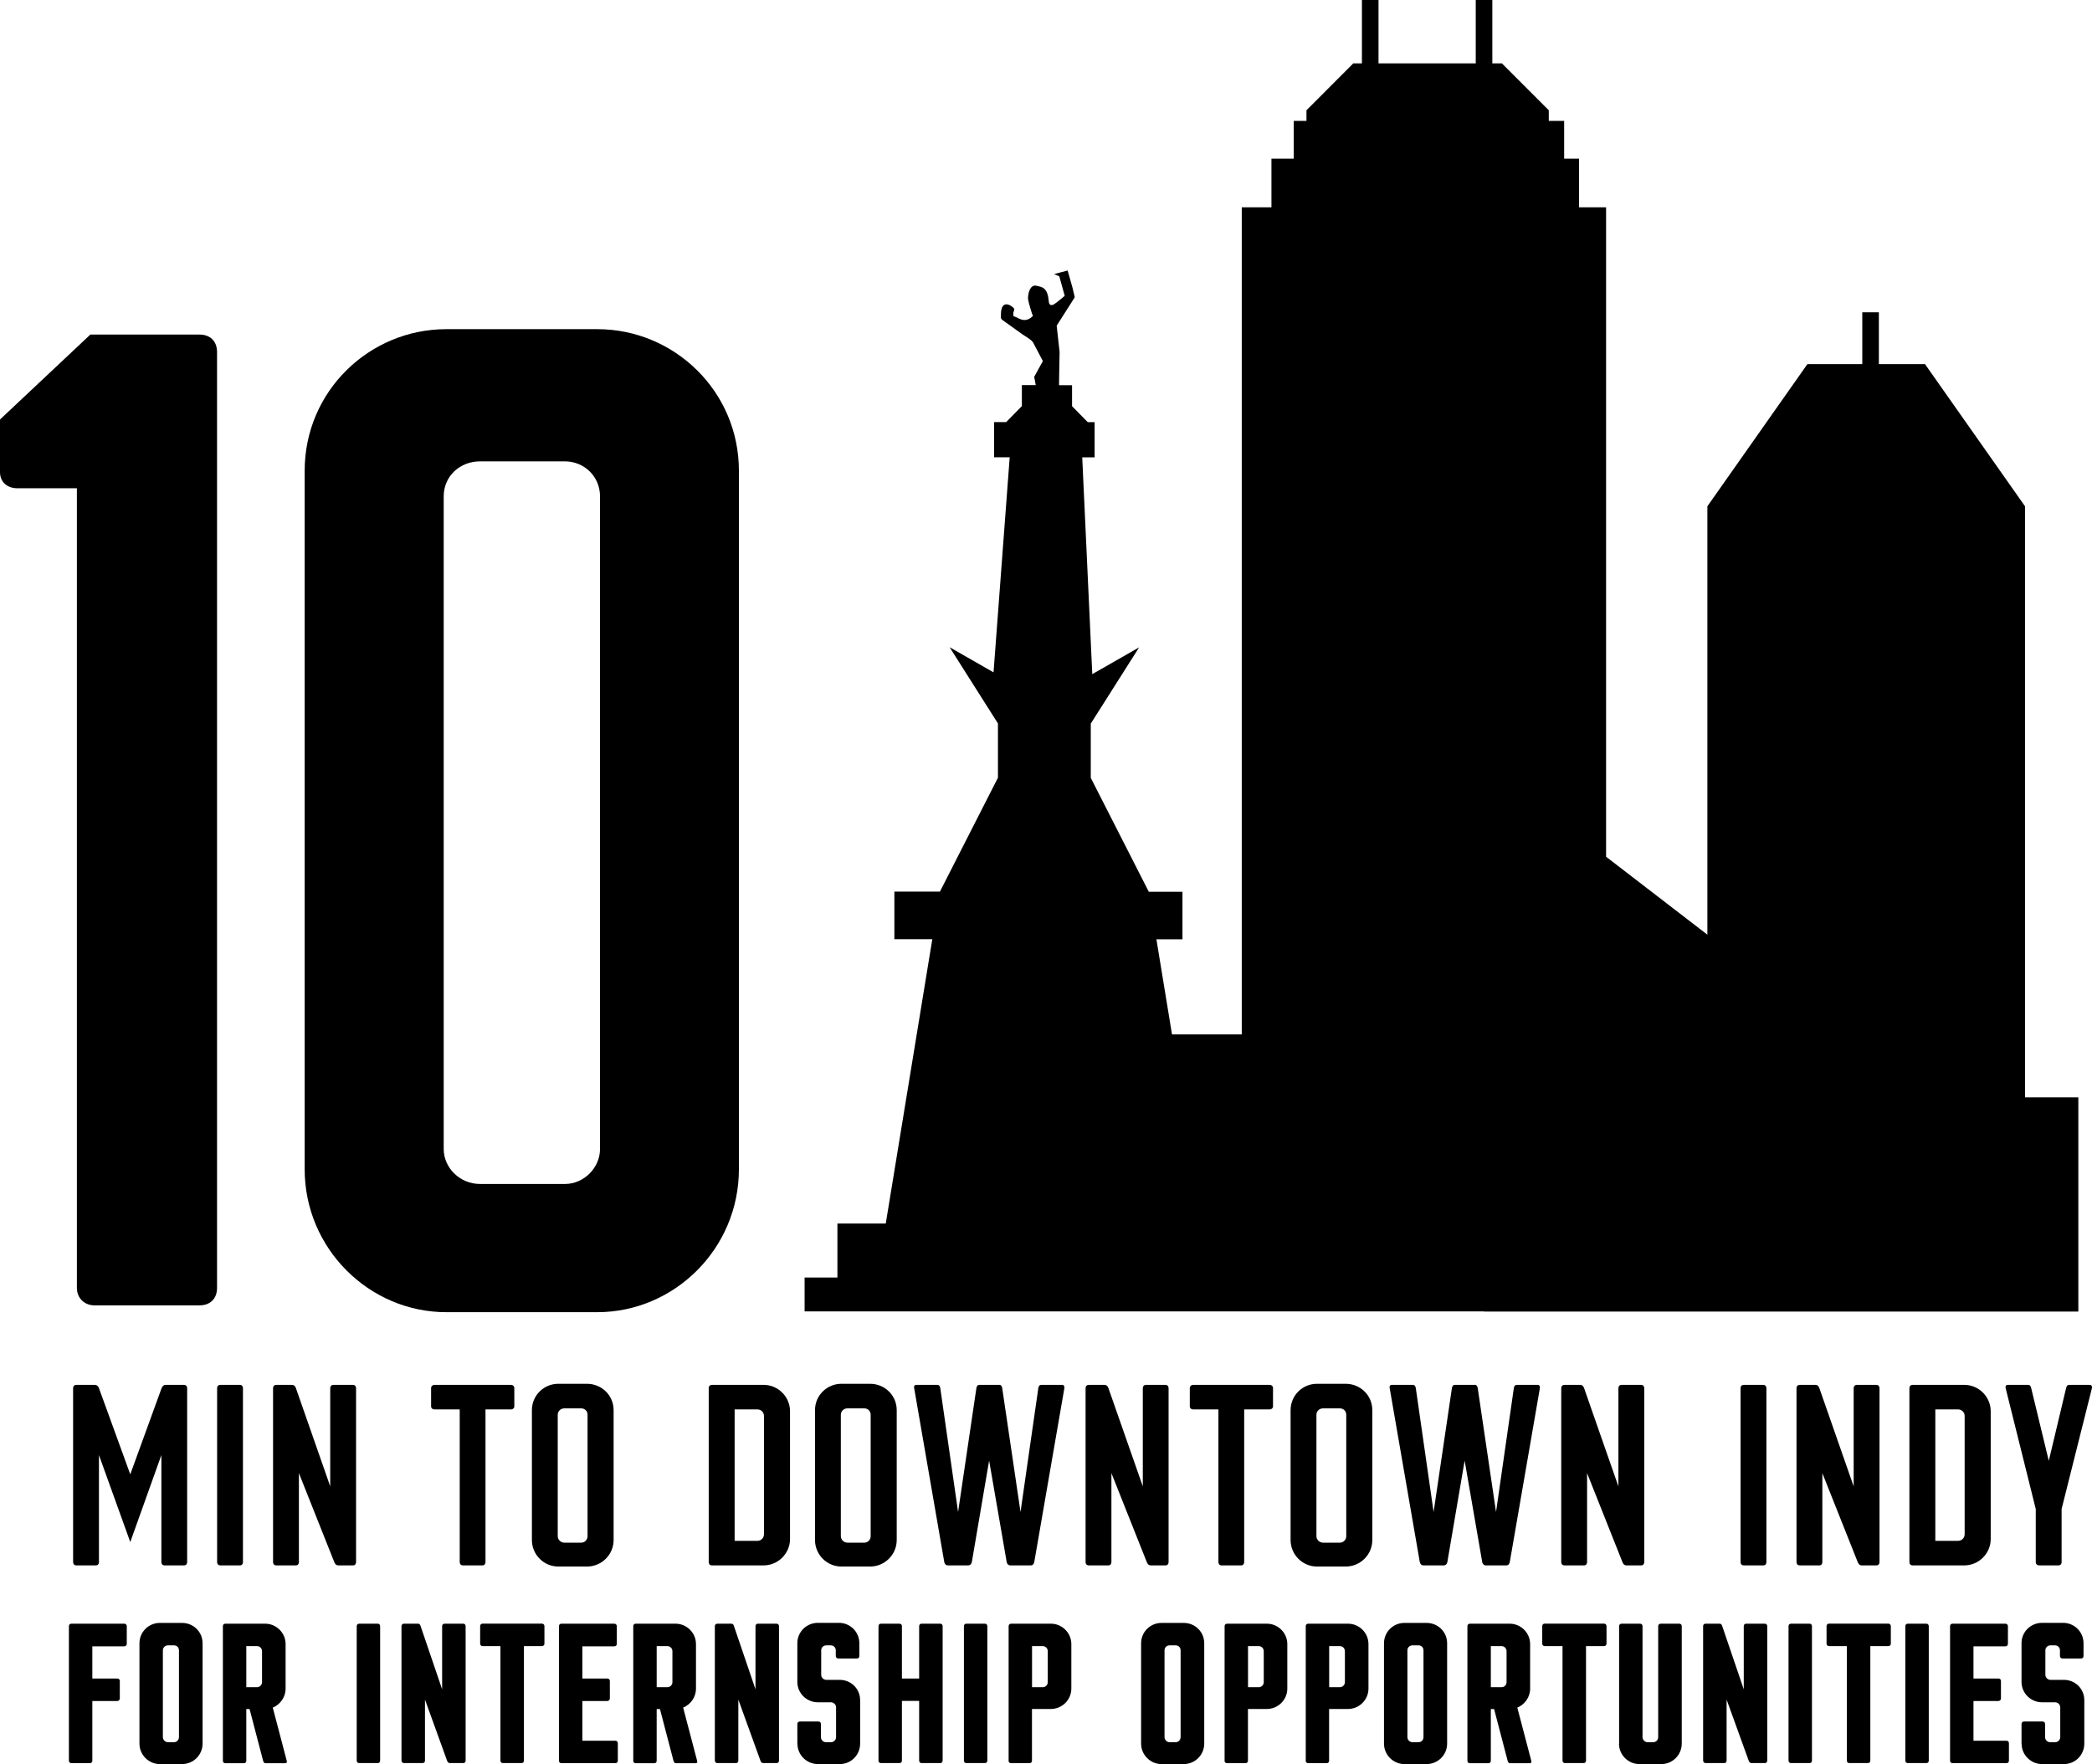
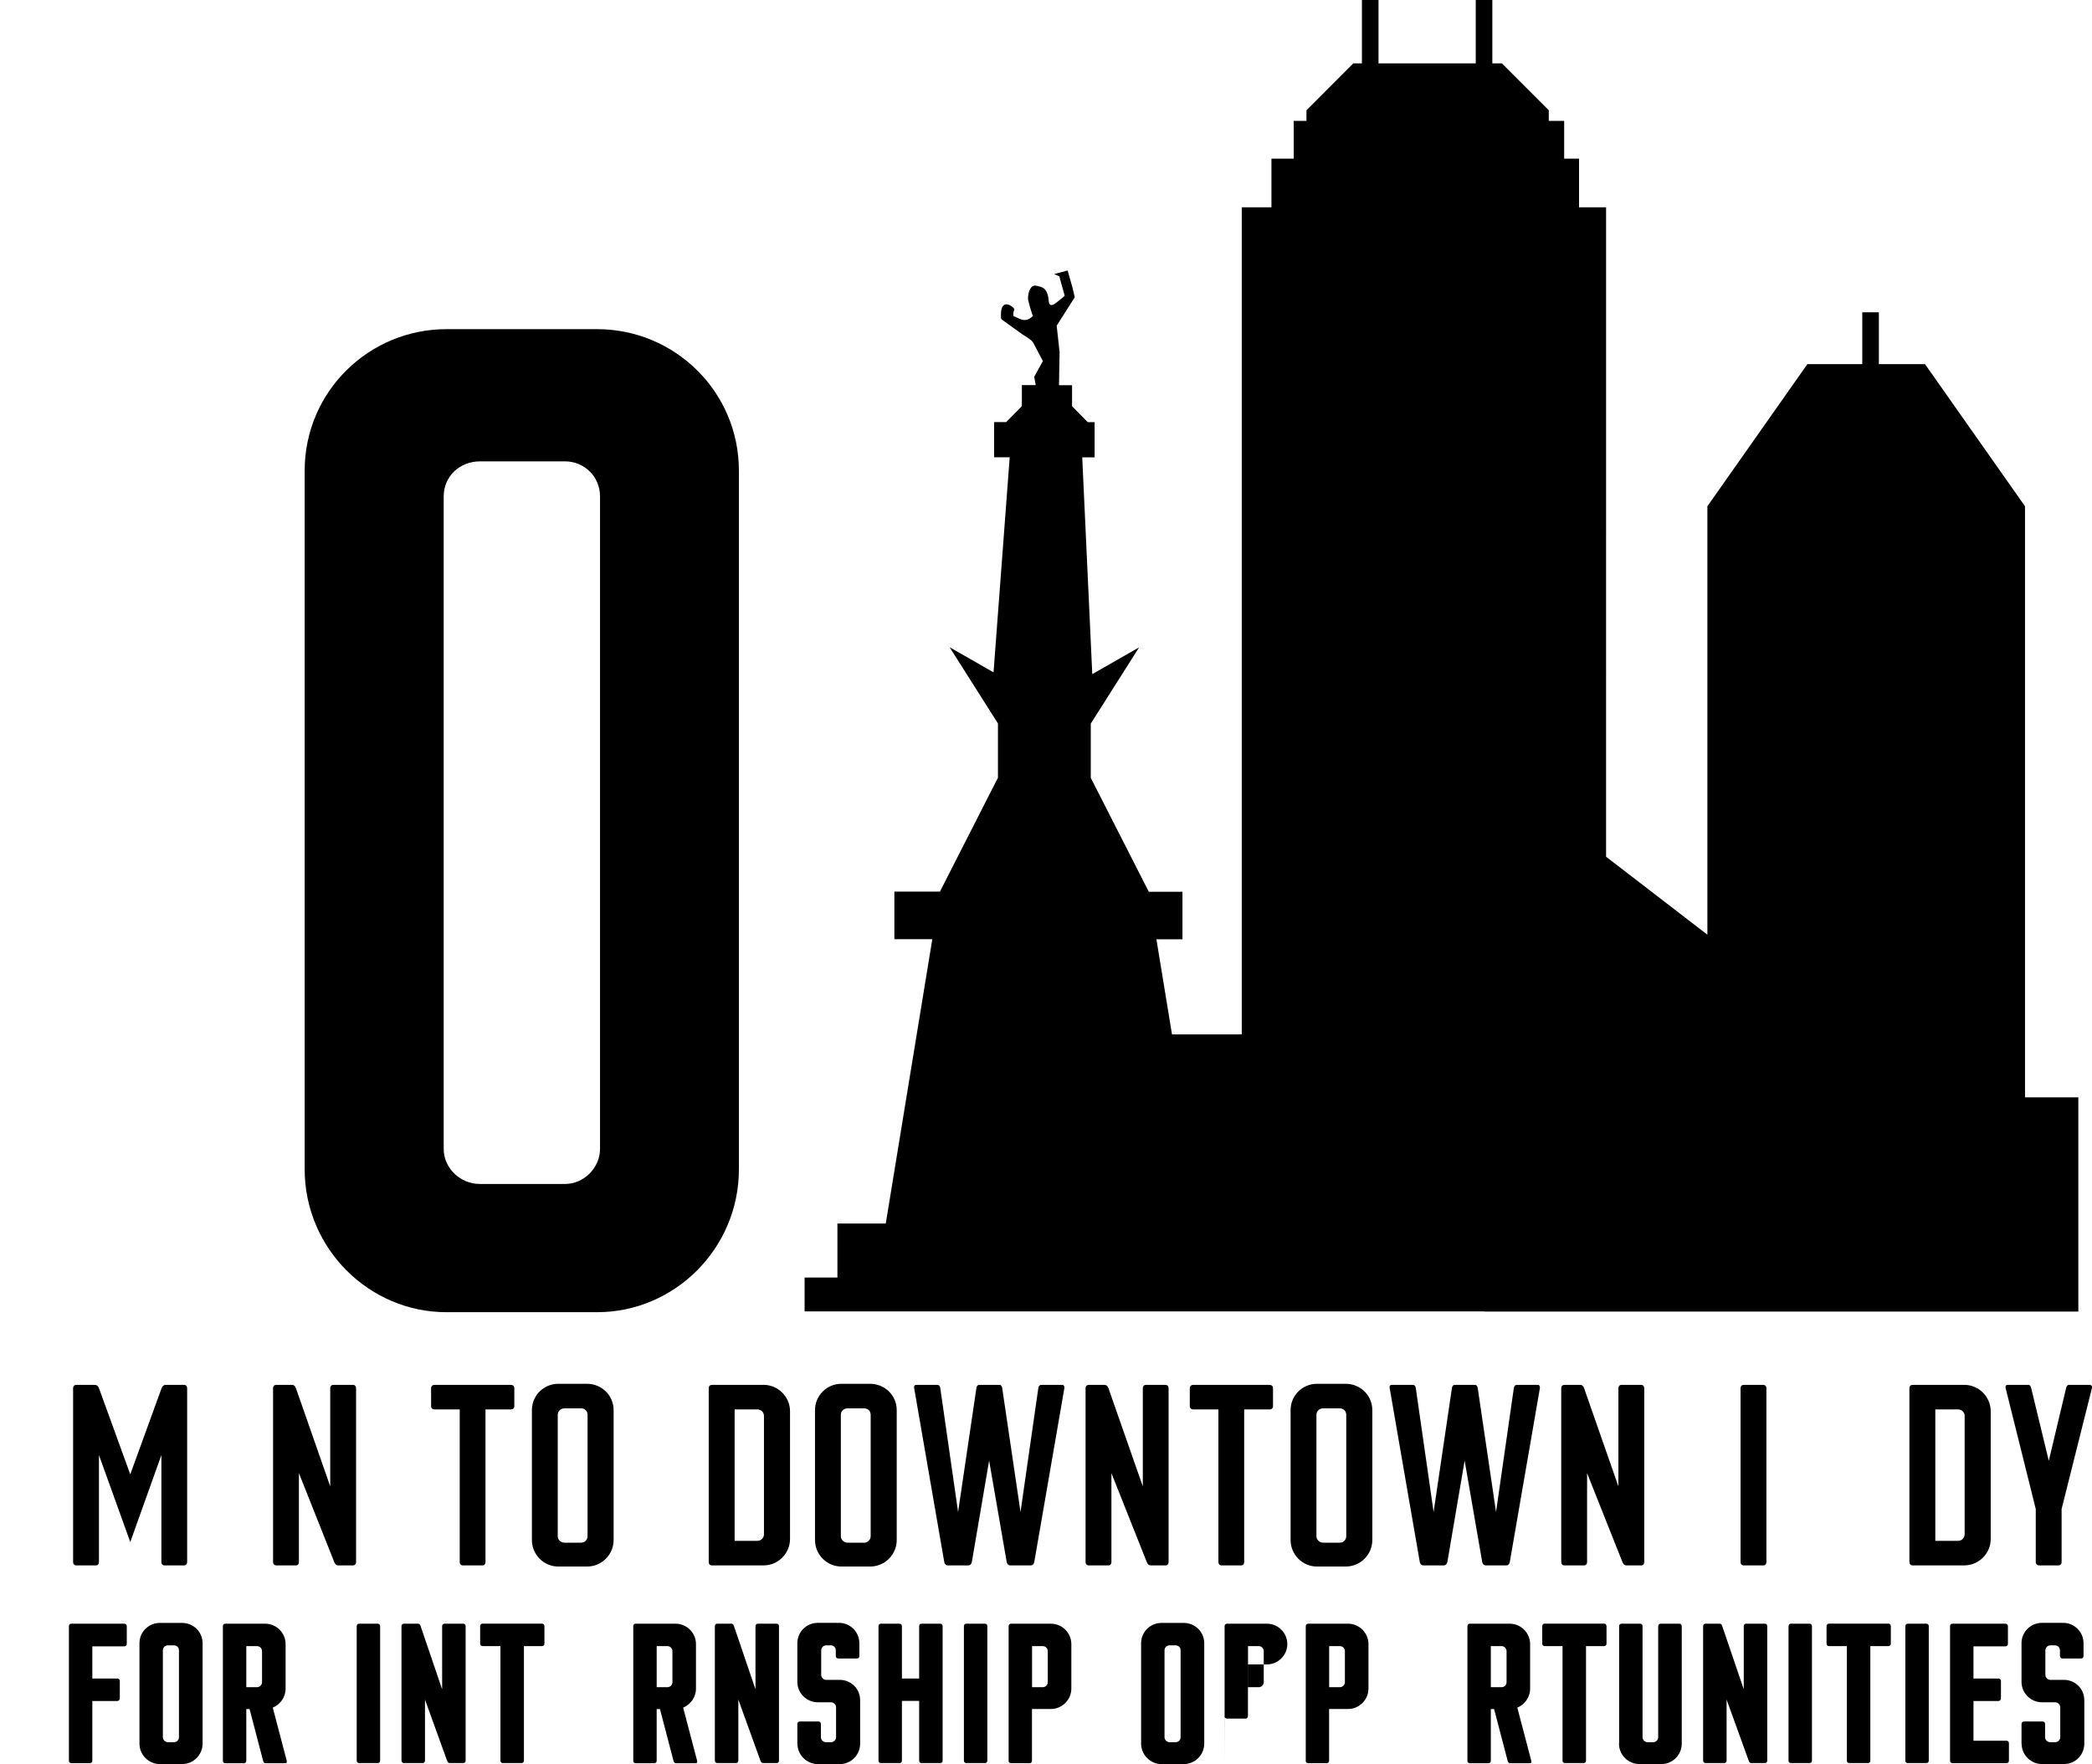
<svg xmlns="http://www.w3.org/2000/svg" id="Layer_2" viewBox="0 0 293.88 247.81">
  <g id="stat_icons">
    <g id="_0_mins_to_downtown">
      <g>
        <g>
          <path d="M25.87,194.54h-2.64c-.21,0-.42,.18-.53,.46l-4.4,12.11-4.4-12.11c-.11-.32-.35-.46-.56-.46h-2.61c-.28,0-.46,.18-.46,.46v24.44c0,.28,.18,.46,.46,.46h2.75c.25,0,.42-.18,.42-.46v-15.04l4.4,12.22,4.37-12.22v15.04c0,.28,.18,.46,.42,.46h2.78c.24,0,.42-.18,.42-.46v-24.44c0-.28-.18-.46-.42-.46Z" />
-           <path d="M33.71,194.54h-2.75c-.28,0-.46,.18-.46,.46v24.44c0,.28,.18,.46,.46,.46h2.75c.25,0,.42-.18,.42-.46v-24.44c0-.28-.18-.46-.42-.46Z" />
          <path d="M49.59,194.54h-2.78c-.24,0-.42,.18-.42,.46v13.8l-4.82-13.8c-.1-.32-.32-.46-.53-.46h-2.22c-.28,0-.46,.18-.46,.46v24.44c0,.28,.18,.46,.46,.46h2.75c.25,0,.42-.18,.42-.46v-12.5l4.97,12.5c.14,.35,.32,.46,.56,.46h2.08c.25,0,.42-.18,.42-.46v-24.44c0-.28-.18-.46-.42-.46Z" />
          <path d="M71.8,194.54h-10.78c-.24,0-.46,.18-.46,.46v2.57c0,.25,.21,.42,.46,.42h3.56v21.45c0,.28,.18,.46,.42,.46h2.78c.25,0,.42-.18,.42-.46v-21.45h3.59c.25,0,.46-.18,.46-.42v-2.57c0-.28-.21-.46-.46-.46Z" />
          <path d="M82.47,194.39h-4.05c-2.01,0-3.7,1.62-3.7,3.7v18.24c0,2.08,1.69,3.73,3.7,3.73h4.05c2.04,0,3.73-1.66,3.73-3.73v-18.24c0-2.08-1.69-3.7-3.73-3.7Zm.07,21.41c0,.49-.39,.91-.91,.91h-2.33c-.53,0-.95-.42-.95-.91v-17.05c0-.53,.42-.91,.95-.91h2.33c.53,0,.91,.39,.91,.91v17.05Z" />
          <path d="M107.28,194.54h-7.26c-.28,0-.46,.18-.46,.46v24.44c0,.28,.18,.46,.46,.46h7.26c2.01,0,3.7-1.66,3.7-3.7v-17.96c0-2.04-1.69-3.7-3.7-3.7Zm.04,20.99c0,.49-.39,.92-.92,.92h-3.2v-18.46h3.2c.53,0,.92,.42,.92,.91v16.62Z" />
          <path d="M122.24,194.39h-4.05c-2.01,0-3.7,1.62-3.7,3.7v18.24c0,2.08,1.69,3.73,3.7,3.73h4.05c2.04,0,3.73-1.66,3.73-3.73v-18.24c0-2.08-1.69-3.7-3.73-3.7Zm.07,21.41c0,.49-.39,.91-.91,.91h-2.33c-.53,0-.95-.42-.95-.91v-17.05c0-.53,.42-.91,.95-.91h2.33c.53,0,.91,.39,.91,.91v17.05Z" />
          <path d="M149.28,194.54h-3.03c-.21,0-.35,.18-.39,.46l-2.5,17.4-2.57-17.4c-.03-.25-.18-.46-.35-.46h-2.89c-.21,0-.35,.18-.39,.46l-2.57,17.4-2.5-17.4c-.04-.28-.18-.46-.39-.46h-3c-.18,0-.35,.14-.28,.46l4.23,24.44c.07,.32,.28,.46,.49,.46h2.89c.21,0,.42-.14,.49-.46l2.43-14.26,2.47,14.26c.07,.32,.28,.46,.49,.46h2.92c.21,0,.39-.14,.46-.46l4.23-24.44c.04-.28-.11-.46-.25-.46Z" />
          <path d="M163.74,194.54h-2.78c-.24,0-.42,.18-.42,.46v13.8l-4.83-13.8c-.1-.32-.32-.46-.53-.46h-2.22c-.28,0-.46,.18-.46,.46v24.44c0,.28,.18,.46,.46,.46h2.75c.25,0,.42-.18,.42-.46v-12.5l4.97,12.5c.14,.35,.32,.46,.56,.46h2.08c.25,0,.42-.18,.42-.46v-24.44c0-.28-.18-.46-.42-.46Z" />
          <path d="M178.38,194.54h-10.78c-.24,0-.46,.18-.46,.46v2.57c0,.25,.21,.42,.46,.42h3.56v21.45c0,.28,.18,.46,.42,.46h2.78c.25,0,.42-.18,.42-.46v-21.45h3.59c.25,0,.46-.18,.46-.42v-2.57c0-.28-.21-.46-.46-.46Z" />
          <path d="M189.05,194.39h-4.05c-2.01,0-3.7,1.62-3.7,3.7v18.24c0,2.08,1.69,3.73,3.7,3.73h4.05c2.04,0,3.73-1.66,3.73-3.73v-18.24c0-2.08-1.69-3.7-3.73-3.7Zm.07,21.41c0,.49-.39,.91-.91,.91h-2.33c-.53,0-.95-.42-.95-.91v-17.05c0-.53,.42-.91,.95-.91h2.33c.53,0,.91,.39,.91,.91v17.05Z" />
          <path d="M216.08,194.54h-3.03c-.21,0-.35,.18-.39,.46l-2.5,17.4-2.57-17.4c-.03-.25-.18-.46-.35-.46h-2.89c-.21,0-.35,.18-.39,.46l-2.57,17.4-2.5-17.4c-.04-.28-.18-.46-.39-.46h-3c-.18,0-.35,.14-.28,.46l4.23,24.44c.07,.32,.28,.46,.49,.46h2.89c.21,0,.42-.14,.49-.46l2.43-14.26,2.47,14.26c.07,.32,.28,.46,.49,.46h2.92c.21,0,.39-.14,.46-.46l4.23-24.44c.04-.28-.11-.46-.25-.46Z" />
          <path d="M230.55,194.54h-2.78c-.24,0-.42,.18-.42,.46v13.8l-4.82-13.8c-.1-.32-.32-.46-.53-.46h-2.22c-.28,0-.46,.18-.46,.46v24.44c0,.28,.18,.46,.46,.46h2.75c.25,0,.42-.18,.42-.46v-12.5l4.97,12.5c.14,.35,.32,.46,.56,.46h2.08c.25,0,.42-.18,.42-.46v-24.44c0-.28-.18-.46-.42-.46Z" />
          <path d="M247.72,194.54h-2.75c-.28,0-.46,.18-.46,.46v24.44c0,.28,.18,.46,.46,.46h2.75c.25,0,.42-.18,.42-.46v-24.44c0-.28-.18-.46-.42-.46Z" />
-           <path d="M263.6,194.54h-2.78c-.24,0-.42,.18-.42,.46v13.8l-4.82-13.8c-.1-.32-.32-.46-.53-.46h-2.22c-.28,0-.46,.18-.46,.46v24.44c0,.28,.18,.46,.46,.46h2.75c.25,0,.42-.18,.42-.46v-12.5l4.97,12.5c.14,.35,.32,.46,.56,.46h2.08c.25,0,.42-.18,.42-.46v-24.44c0-.28-.18-.46-.42-.46Z" />
          <path d="M275.95,194.54h-7.26c-.28,0-.46,.18-.46,.46v24.44c0,.28,.18,.46,.46,.46h7.26c2.01,0,3.7-1.66,3.7-3.7v-17.96c0-2.04-1.69-3.7-3.7-3.7Zm.04,20.99c0,.49-.39,.92-.92,.92h-3.2v-18.46h3.2c.53,0,.92,.42,.92,.91v16.62Z" />
          <path d="M293.55,194.54h-2.89c-.21,0-.35,.14-.42,.46l-2.43,10.21-2.47-10.21c-.07-.28-.18-.46-.39-.46h-2.92c-.25,0-.35,.21-.28,.46l4.23,16.98v7.46c0,.28,.21,.46,.46,.46h2.71c.28,0,.46-.18,.46-.46v-7.46l4.26-16.98c.07-.25-.07-.46-.32-.46Z" />
          <path d="M208.49,184.24h83.47v-30.09h-7.49V71.12l-14.05-19.97h-6.48v-7.28h-2.33v7.28h-7.71l-14.05,19.97v60.18l-14.23-10.95V29.12h-3.8v-6.83h-2.09v-5.31h-2.16v-1.49l-6.59-6.59h-1.34V0h-2.33V8.9h-13.66V0h-2.33V8.9h-1.21l-6.58,6.59v1.49h-1.79v5.31h-3.13v6.83h-4.17v116.19h-9.8l-2.19-13.36h3.66v-6.68h-4.73l-8.15-16v-7.62l6.79-10.71-6.58,3.76-1.41-30.45h1.74v-4.95h-.97l-2.2-2.24v-2.95h-1.83l.03-2.02,.05-2.63-.41-3.71,2.54-3.99-.32-1.36-.68-2.4-1.9,.5,.73,.32,.76,2.74s-1.26,1.07-1.53,1.2c-.6,.3-.7-.15-.73-.58-.04-.62-.24-1.46-.83-1.77-.25-.13-.52-.19-.8-.25-.12-.03-.24-.05-.35-.04-.76,.1-.95,1.36-.91,1.93,.01,.19,.59,2.31,.7,2.32-1.25,1.25-2.17,.11-2.73,.07-.23-.95,.53-.85-.31-1.43-.27-.19-.63-.34-.93-.22-.36,.15-.48,.59-.52,.98-.02,.26-.03,.53-.02,.79,0,.07,0,.14,.04,.21,.04,.08,.12,.14,.19,.2,.91,.65,1.82,1.3,2.72,1.95,.4,.29,1.35,.79,1.58,1.22l1.36,2.58-1.22,2.22,.22,1.16h-1.95v2.95l-2.2,2.24h-1.7v4.95h2.19l-2.27,30.21-6.17-3.53,6.79,10.71v7.62l-8.15,16h-6.4v6.68h5.33l-6.54,39.95h-6.79v7.58h-4.61v4.76h95.49Z" />
-           <path d="M28.03,47H12.69L0,58.93v7.39c0,1.33,.95,2.27,2.46,2.27H10.8v112.32c0,1.52,1.14,2.46,2.46,2.46h14.77c1.52,0,2.46-.95,2.46-2.46V49.46c0-1.52-.95-2.46-2.46-2.46Z" />
          <path d="M103.8,66.13c0-11.18-9.09-19.89-19.89-19.89h-21.22c-10.8,0-19.89,8.71-19.89,19.89v98.12c0,11.17,9.09,20.08,19.89,20.08h21.22c10.8,0,19.89-8.9,19.89-20.08V66.13Zm-19.51,95.27c0,2.65-2.27,4.92-4.92,4.92h-11.93c-2.84,0-5.11-2.27-5.11-4.92V69.73c0-2.84,2.27-4.92,5.11-4.92h11.93c2.65,0,4.92,2.08,4.92,4.92v91.68Z" />
        </g>
        <g>
          <path d="M9.68,247.32v-18.88c0-.22,.14-.35,.35-.35h7.43c.19,0,.35,.14,.35,.35v2.48c0,.22-.16,.35-.35,.35h-4.49v4.52h3.51c.19,0,.35,.14,.35,.33v2.48c0,.19-.16,.35-.35,.35h-3.51v8.38c0,.22-.14,.35-.33,.35h-2.61c-.22,0-.35-.14-.35-.35Z" />
          <path d="M19.59,244.93v-14.09c0-1.61,1.31-2.86,2.86-2.86h3.13c1.58,0,2.88,1.25,2.88,2.86v14.09c0,1.61-1.31,2.88-2.88,2.88h-3.13c-1.55,0-2.86-1.28-2.86-2.88Zm4.84-.19c.41,0,.71-.33,.71-.71v-12.19c0-.41-.3-.71-.71-.71h-.82c-.41,0-.73,.3-.73,.71v12.19c0,.38,.33,.71,.73,.71h.82Z" />
          <path d="M31.31,247.32v-18.88c0-.22,.14-.35,.35-.35h5.6c1.55,0,2.86,1.28,2.86,2.86v6.26c0,1.22-.76,2.23-1.8,2.67l1.96,7.46c.05,.22,0,.35-.19,.35h-2.8c-.19,0-.27-.16-.33-.35l-1.9-7.26h-.46v7.26c0,.22-.14,.35-.33,.35h-2.61c-.22,0-.35-.14-.35-.35Zm4.79-10.31c.41,0,.71-.33,.71-.71v-4.35c0-.38-.3-.71-.71-.71h-1.5v5.77h1.5Z" />
          <path d="M50.11,247.32v-18.88c0-.22,.14-.35,.35-.35h2.61c.19,0,.33,.14,.33,.35v18.88c0,.22-.14,.35-.33,.35h-2.61c-.22,0-.35-.14-.35-.35Z" />
          <path d="M56.4,247.32v-18.88c0-.22,.14-.35,.35-.35h1.99c.19,0,.3,.16,.35,.35l3.02,8.87v-8.87c0-.22,.14-.35,.33-.35h2.64c.19,0,.33,.14,.33,.35v18.88c0,.22-.14,.35-.33,.35h-1.9c-.19,0-.3-.14-.38-.35l-3.1-8.57v8.57c0,.22-.14,.35-.33,.35h-2.61c-.22,0-.35-.14-.35-.35Z" />
          <path d="M70.3,247.32v-16.08h-2.5c-.19,0-.35-.14-.35-.33v-2.48c0-.22,.16-.35,.35-.35h8.33c.19,0,.35,.14,.35,.35v2.48c0,.19-.16,.33-.35,.33h-2.53v16.08c0,.22-.14,.35-.33,.35h-2.64c-.19,0-.33-.14-.33-.35Z" />
-           <path d="M78.52,247.32v-18.88c0-.22,.14-.35,.35-.35h7.43c.19,0,.35,.14,.35,.35v2.48c0,.22-.16,.35-.35,.35h-4.49v4.52h3.51c.19,0,.35,.14,.35,.33v2.48c0,.19-.16,.35-.35,.35h-3.51v5.58h4.65c.19,0,.33,.14,.33,.35v2.45c0,.22-.14,.35-.33,.35h-7.59c-.22,0-.35-.14-.35-.35Z" />
          <path d="M88.96,247.32v-18.88c0-.22,.14-.35,.35-.35h5.6c1.55,0,2.86,1.28,2.86,2.86v6.26c0,1.22-.76,2.23-1.8,2.67l1.96,7.46c.05,.22,0,.35-.19,.35h-2.8c-.19,0-.27-.16-.33-.35l-1.9-7.26h-.46v7.26c0,.22-.14,.35-.33,.35h-2.61c-.22,0-.35-.14-.35-.35Zm4.79-10.31c.41,0,.71-.33,.71-.71v-4.35c0-.38-.3-.71-.71-.71h-1.5v5.77h1.5Z" />
          <path d="M100.42,247.32v-18.88c0-.22,.14-.35,.35-.35h1.99c.19,0,.3,.16,.35,.35l3.02,8.87v-8.87c0-.22,.14-.35,.33-.35h2.64c.19,0,.33,.14,.33,.35v18.88c0,.22-.14,.35-.33,.35h-1.9c-.19,0-.3-.14-.38-.35l-3.1-8.57v8.57c0,.22-.14,.35-.33,.35h-2.61c-.22,0-.35-.14-.35-.35Z" />
          <path d="M112.01,244.93v-2.75c0-.22,.16-.35,.35-.35h2.61c.22,0,.35,.14,.35,.35v1.85c0,.38,.33,.71,.71,.71h.71c.38,0,.71-.33,.71-.71v-4.19c0-.38-.33-.71-.71-.71h-1.85c-1.58,0-2.88-1.28-2.88-2.86v-5.44c0-1.61,1.31-2.86,2.88-2.86h2.97c1.55,0,2.86,1.25,2.86,2.86v1.8c0,.22-.14,.35-.35,.35h-2.61c-.19,0-.35-.14-.35-.35v-.79c0-.41-.3-.71-.71-.71h-.63c-.38,0-.71,.3-.71,.71v3.43c0,.38,.33,.71,.71,.71h1.9c1.58,0,2.86,1.25,2.86,2.86v6.09c0,1.61-1.28,2.88-2.86,2.88h-3.07c-1.58,0-2.88-1.28-2.88-2.88Z" />
          <path d="M123.41,247.32v-18.88c0-.22,.14-.35,.35-.35h2.61c.19,0,.33,.14,.33,.35v7.35h2.42v-7.35c0-.22,.14-.35,.33-.35h2.64c.19,0,.33,.14,.33,.35v18.88c0,.22-.14,.35-.33,.35h-2.64c-.19,0-.33-.14-.33-.35v-8.38h-2.42v8.38c0,.22-.14,.35-.33,.35h-2.61c-.22,0-.35-.14-.35-.35Z" />
          <path d="M135.41,247.32v-18.88c0-.22,.14-.35,.35-.35h2.61c.19,0,.33,.14,.33,.35v18.88c0,.22-.14,.35-.33,.35h-2.61c-.22,0-.35-.14-.35-.35Z" />
          <path d="M141.69,247.32v-18.88c0-.22,.14-.35,.35-.35h5.6c1.55,0,2.86,1.28,2.86,2.86v6.26c0,1.58-1.31,2.86-2.86,2.86h-2.67v7.26c0,.22-.14,.35-.33,.35h-2.61c-.22,0-.35-.14-.35-.35Zm4.79-10.31c.41,0,.71-.33,.71-.71v-4.35c0-.38-.3-.71-.71-.71h-1.5v5.77h1.5Z" />
          <path d="M160.3,244.93v-14.09c0-1.61,1.31-2.86,2.86-2.86h3.13c1.58,0,2.88,1.25,2.88,2.86v14.09c0,1.61-1.31,2.88-2.88,2.88h-3.13c-1.55,0-2.86-1.28-2.86-2.88Zm4.84-.19c.41,0,.71-.33,.71-.71v-12.19c0-.41-.3-.71-.71-.71h-.82c-.41,0-.73,.3-.73,.71v12.19c0,.38,.33,.71,.73,.71h.82Z" />
-           <path d="M172.03,247.32v-18.88c0-.22,.14-.35,.35-.35h5.6c1.55,0,2.86,1.28,2.86,2.86v6.26c0,1.58-1.31,2.86-2.86,2.86h-2.67v7.26c0,.22-.14,.35-.33,.35h-2.61c-.22,0-.35-.14-.35-.35Zm4.79-10.31c.41,0,.71-.33,.71-.71v-4.35c0-.38-.3-.71-.71-.71h-1.5v5.77h1.5Z" />
+           <path d="M172.03,247.32v-18.88c0-.22,.14-.35,.35-.35h5.6c1.55,0,2.86,1.28,2.86,2.86c0,1.58-1.31,2.86-2.86,2.86h-2.67v7.26c0,.22-.14,.35-.33,.35h-2.61c-.22,0-.35-.14-.35-.35Zm4.79-10.31c.41,0,.71-.33,.71-.71v-4.35c0-.38-.3-.71-.71-.71h-1.5v5.77h1.5Z" />
          <path d="M183.43,247.32v-18.88c0-.22,.14-.35,.35-.35h5.6c1.55,0,2.86,1.28,2.86,2.86v6.26c0,1.58-1.31,2.86-2.86,2.86h-2.67v7.26c0,.22-.14,.35-.33,.35h-2.61c-.22,0-.35-.14-.35-.35Zm4.79-10.31c.41,0,.71-.33,.71-.71v-4.35c0-.38-.3-.71-.71-.71h-1.5v5.77h1.5Z" />
-           <path d="M194.42,244.93v-14.09c0-1.61,1.31-2.86,2.86-2.86h3.13c1.58,0,2.88,1.25,2.88,2.86v14.09c0,1.61-1.31,2.88-2.88,2.88h-3.13c-1.55,0-2.86-1.28-2.86-2.88Zm4.84-.19c.41,0,.71-.33,.71-.71v-12.19c0-.41-.3-.71-.71-.71h-.82c-.41,0-.73,.3-.73,.71v12.19c0,.38,.33,.71,.73,.71h.82Z" />
          <path d="M206.14,247.32v-18.88c0-.22,.14-.35,.35-.35h5.6c1.55,0,2.86,1.28,2.86,2.86v6.26c0,1.22-.76,2.23-1.8,2.67l1.96,7.46c.05,.22,0,.35-.19,.35h-2.8c-.19,0-.27-.16-.33-.35l-1.9-7.26h-.46v7.26c0,.22-.14,.35-.33,.35h-2.61c-.22,0-.35-.14-.35-.35Zm4.79-10.31c.41,0,.71-.33,.71-.71v-4.35c0-.38-.3-.71-.71-.71h-1.5v5.77h1.5Z" />
          <path d="M219.5,247.32v-16.08h-2.5c-.19,0-.35-.14-.35-.33v-2.48c0-.22,.16-.35,.35-.35h8.33c.19,0,.35,.14,.35,.35v2.48c0,.19-.16,.33-.35,.33h-2.53v16.08c0,.22-.14,.35-.33,.35h-2.64c-.19,0-.33-.14-.33-.35Z" />
          <path d="M227.45,244.93v-16.49c0-.22,.14-.35,.35-.35h2.61c.19,0,.33,.14,.33,.35v15.59c0,.38,.33,.71,.73,.71h.76c.41,0,.71-.33,.71-.71v-15.59c0-.22,.16-.35,.35-.35h2.61c.22,0,.35,.14,.35,.35v16.49c0,1.61-1.31,2.88-2.86,2.88h-3.1c-1.55,0-2.86-1.28-2.86-2.88Z" />
          <path d="M239.25,247.32v-18.88c0-.22,.14-.35,.35-.35h1.99c.19,0,.3,.16,.35,.35l3.02,8.87v-8.87c0-.22,.14-.35,.33-.35h2.64c.19,0,.33,.14,.33,.35v18.88c0,.22-.14,.35-.33,.35h-1.9c-.19,0-.3-.14-.38-.35l-3.1-8.57v8.57c0,.22-.14,.35-.33,.35h-2.61c-.22,0-.35-.14-.35-.35Z" />
          <path d="M251.25,247.32v-18.88c0-.22,.14-.35,.35-.35h2.61c.19,0,.33,.14,.33,.35v18.88c0,.22-.14,.35-.33,.35h-2.61c-.22,0-.35-.14-.35-.35Z" />
          <path d="M259.44,247.32v-16.08h-2.5c-.19,0-.35-.14-.35-.33v-2.48c0-.22,.16-.35,.35-.35h8.33c.19,0,.35,.14,.35,.35v2.48c0,.19-.16,.33-.35,.33h-2.53v16.08c0,.22-.14,.35-.33,.35h-2.64c-.19,0-.33-.14-.33-.35Z" />
          <path d="M267.66,247.32v-18.88c0-.22,.14-.35,.35-.35h2.61c.19,0,.33,.14,.33,.35v18.88c0,.22-.14,.35-.33,.35h-2.61c-.22,0-.35-.14-.35-.35Z" />
          <path d="M273.94,247.32v-18.88c0-.22,.14-.35,.35-.35h7.43c.19,0,.35,.14,.35,.35v2.48c0,.22-.16,.35-.35,.35h-4.49v4.52h3.51c.19,0,.35,.14,.35,.33v2.48c0,.19-.16,.35-.35,.35h-3.51v5.58h4.65c.19,0,.33,.14,.33,.35v2.45c0,.22-.14,.35-.33,.35h-7.59c-.22,0-.35-.14-.35-.35Z" />
          <path d="M283.98,244.93v-2.75c0-.22,.16-.35,.35-.35h2.61c.22,0,.35,.14,.35,.35v1.85c0,.38,.33,.71,.71,.71h.71c.38,0,.71-.33,.71-.71v-4.19c0-.38-.33-.71-.71-.71h-1.85c-1.58,0-2.88-1.28-2.88-2.86v-5.44c0-1.61,1.31-2.86,2.88-2.86h2.97c1.55,0,2.86,1.25,2.86,2.86v1.8c0,.22-.14,.35-.35,.35h-2.61c-.19,0-.35-.14-.35-.35v-.79c0-.41-.3-.71-.71-.71h-.63c-.38,0-.71,.3-.71,.71v3.43c0,.38,.33,.71,.71,.71h1.9c1.58,0,2.86,1.25,2.86,2.86v6.09c0,1.61-1.28,2.88-2.86,2.88h-3.07c-1.58,0-2.88-1.28-2.88-2.88Z" />
        </g>
      </g>
    </g>
  </g>
</svg>